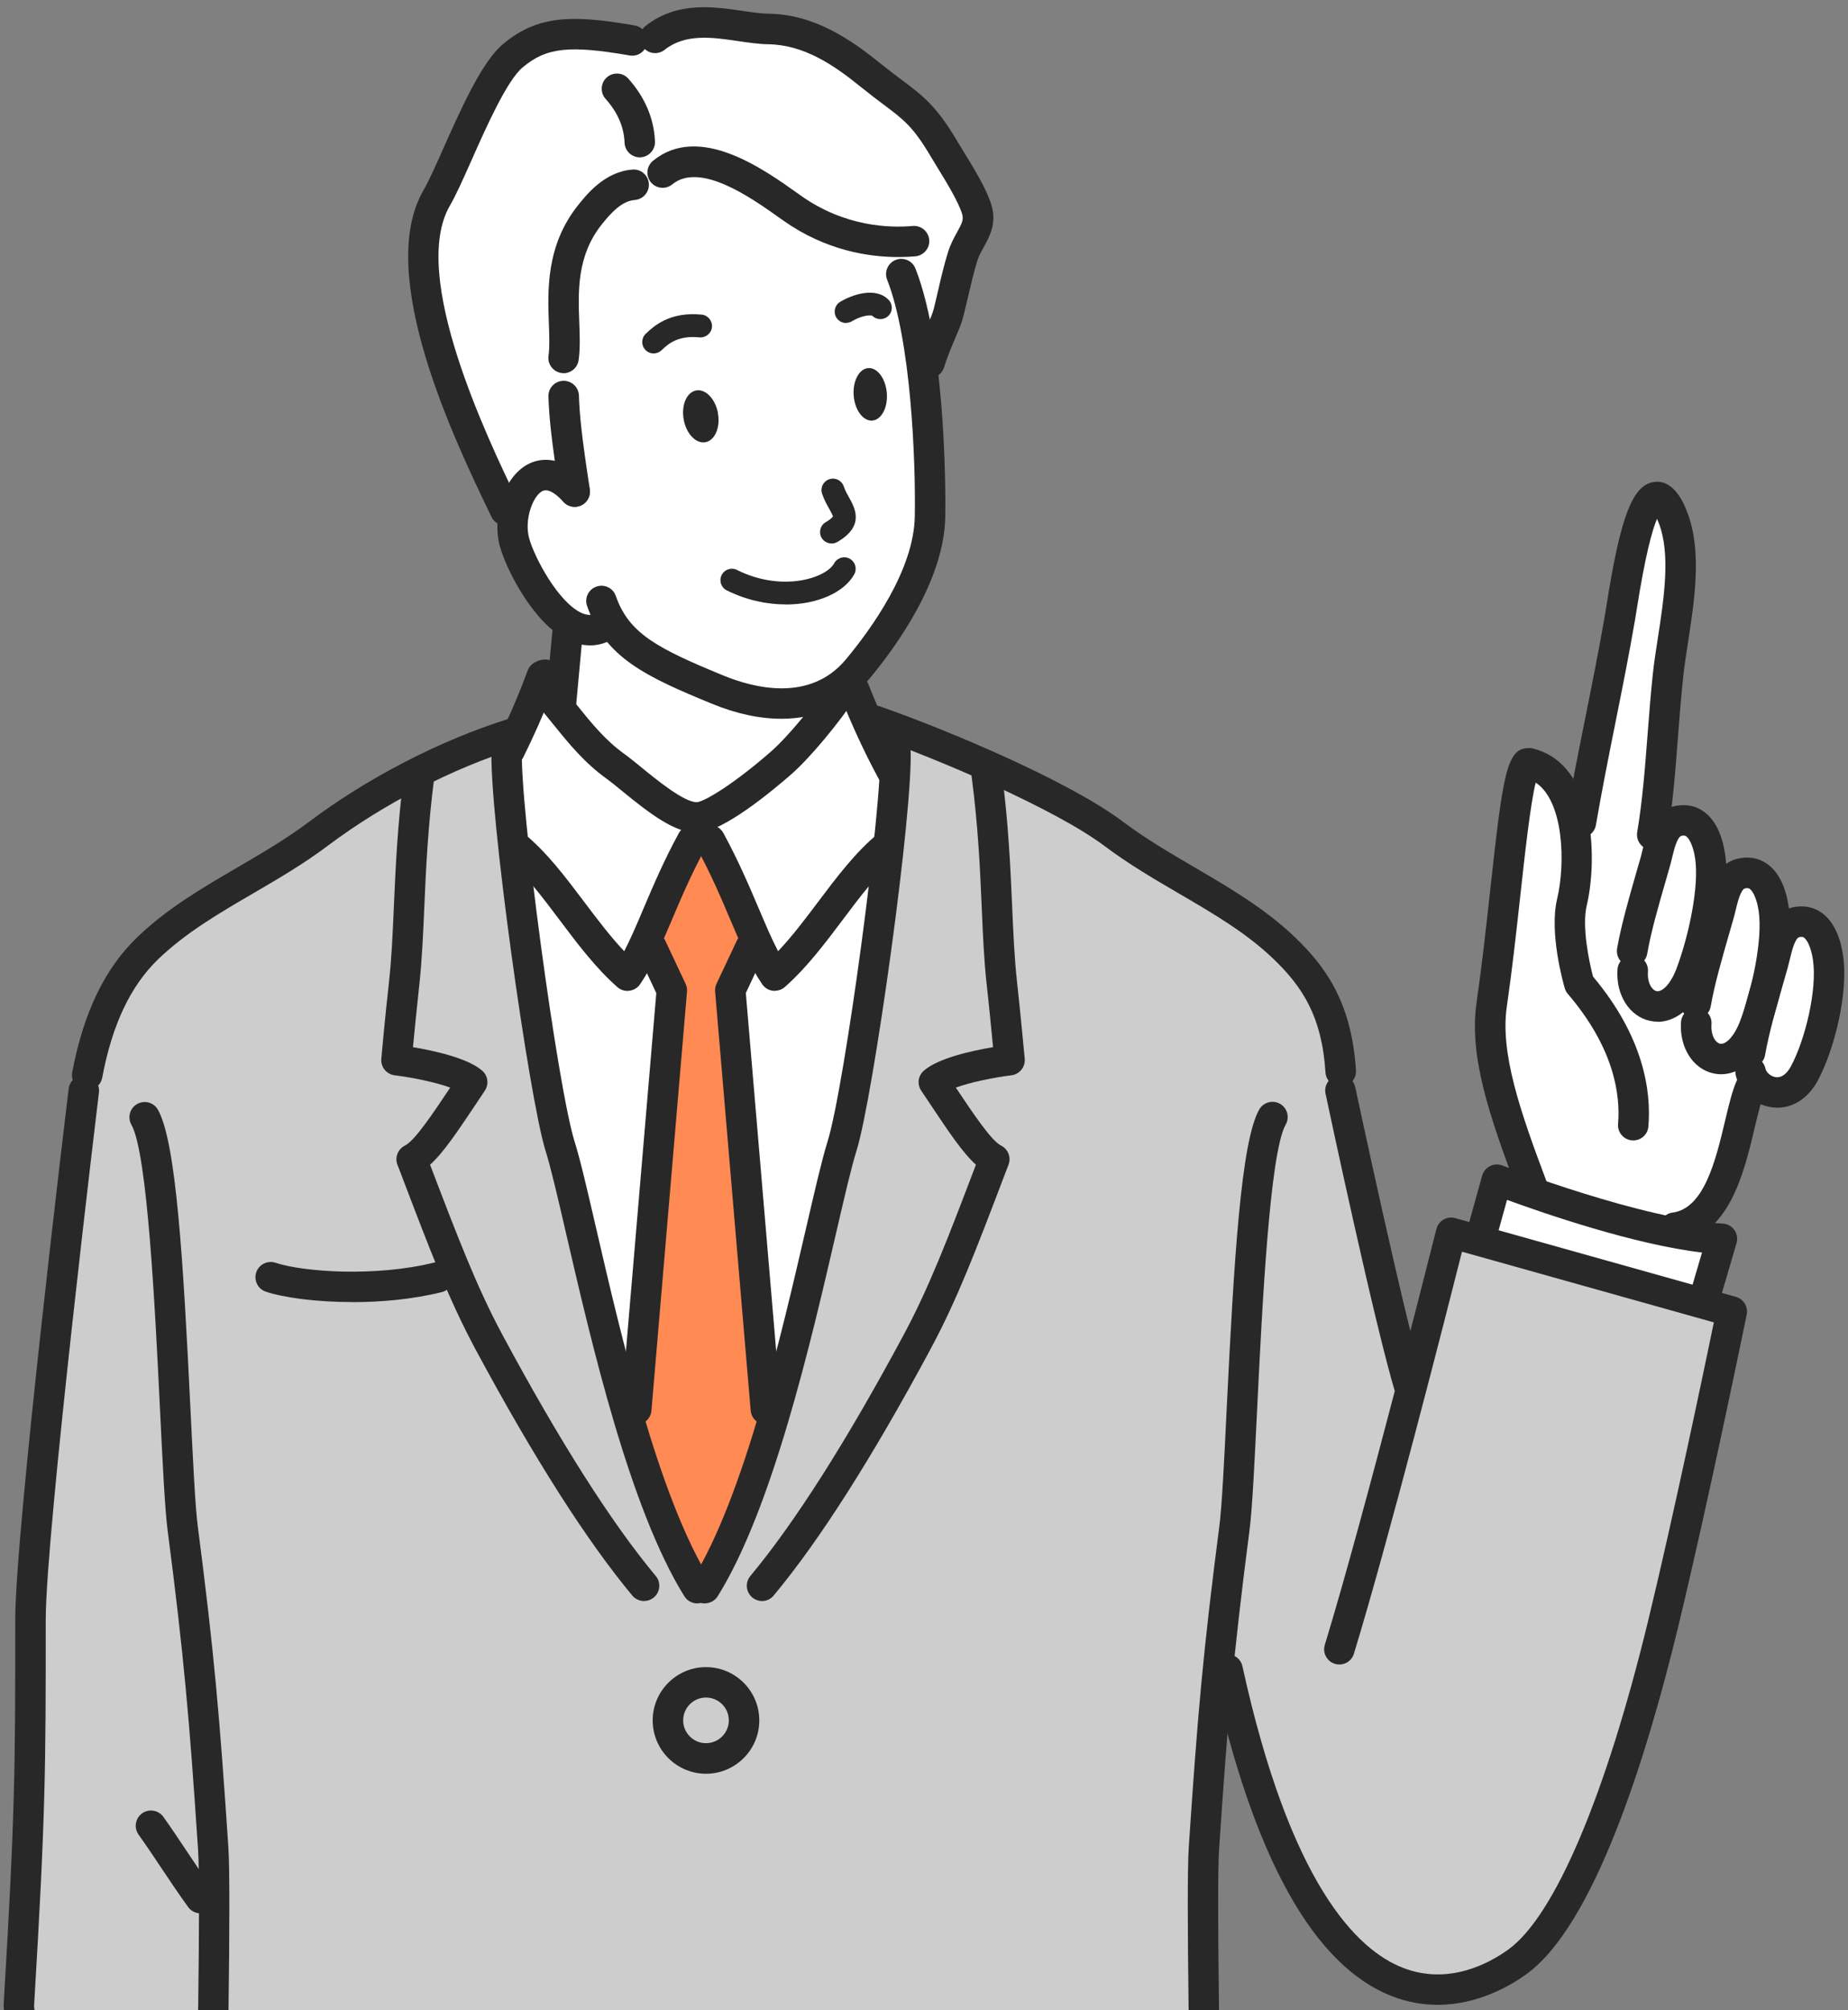
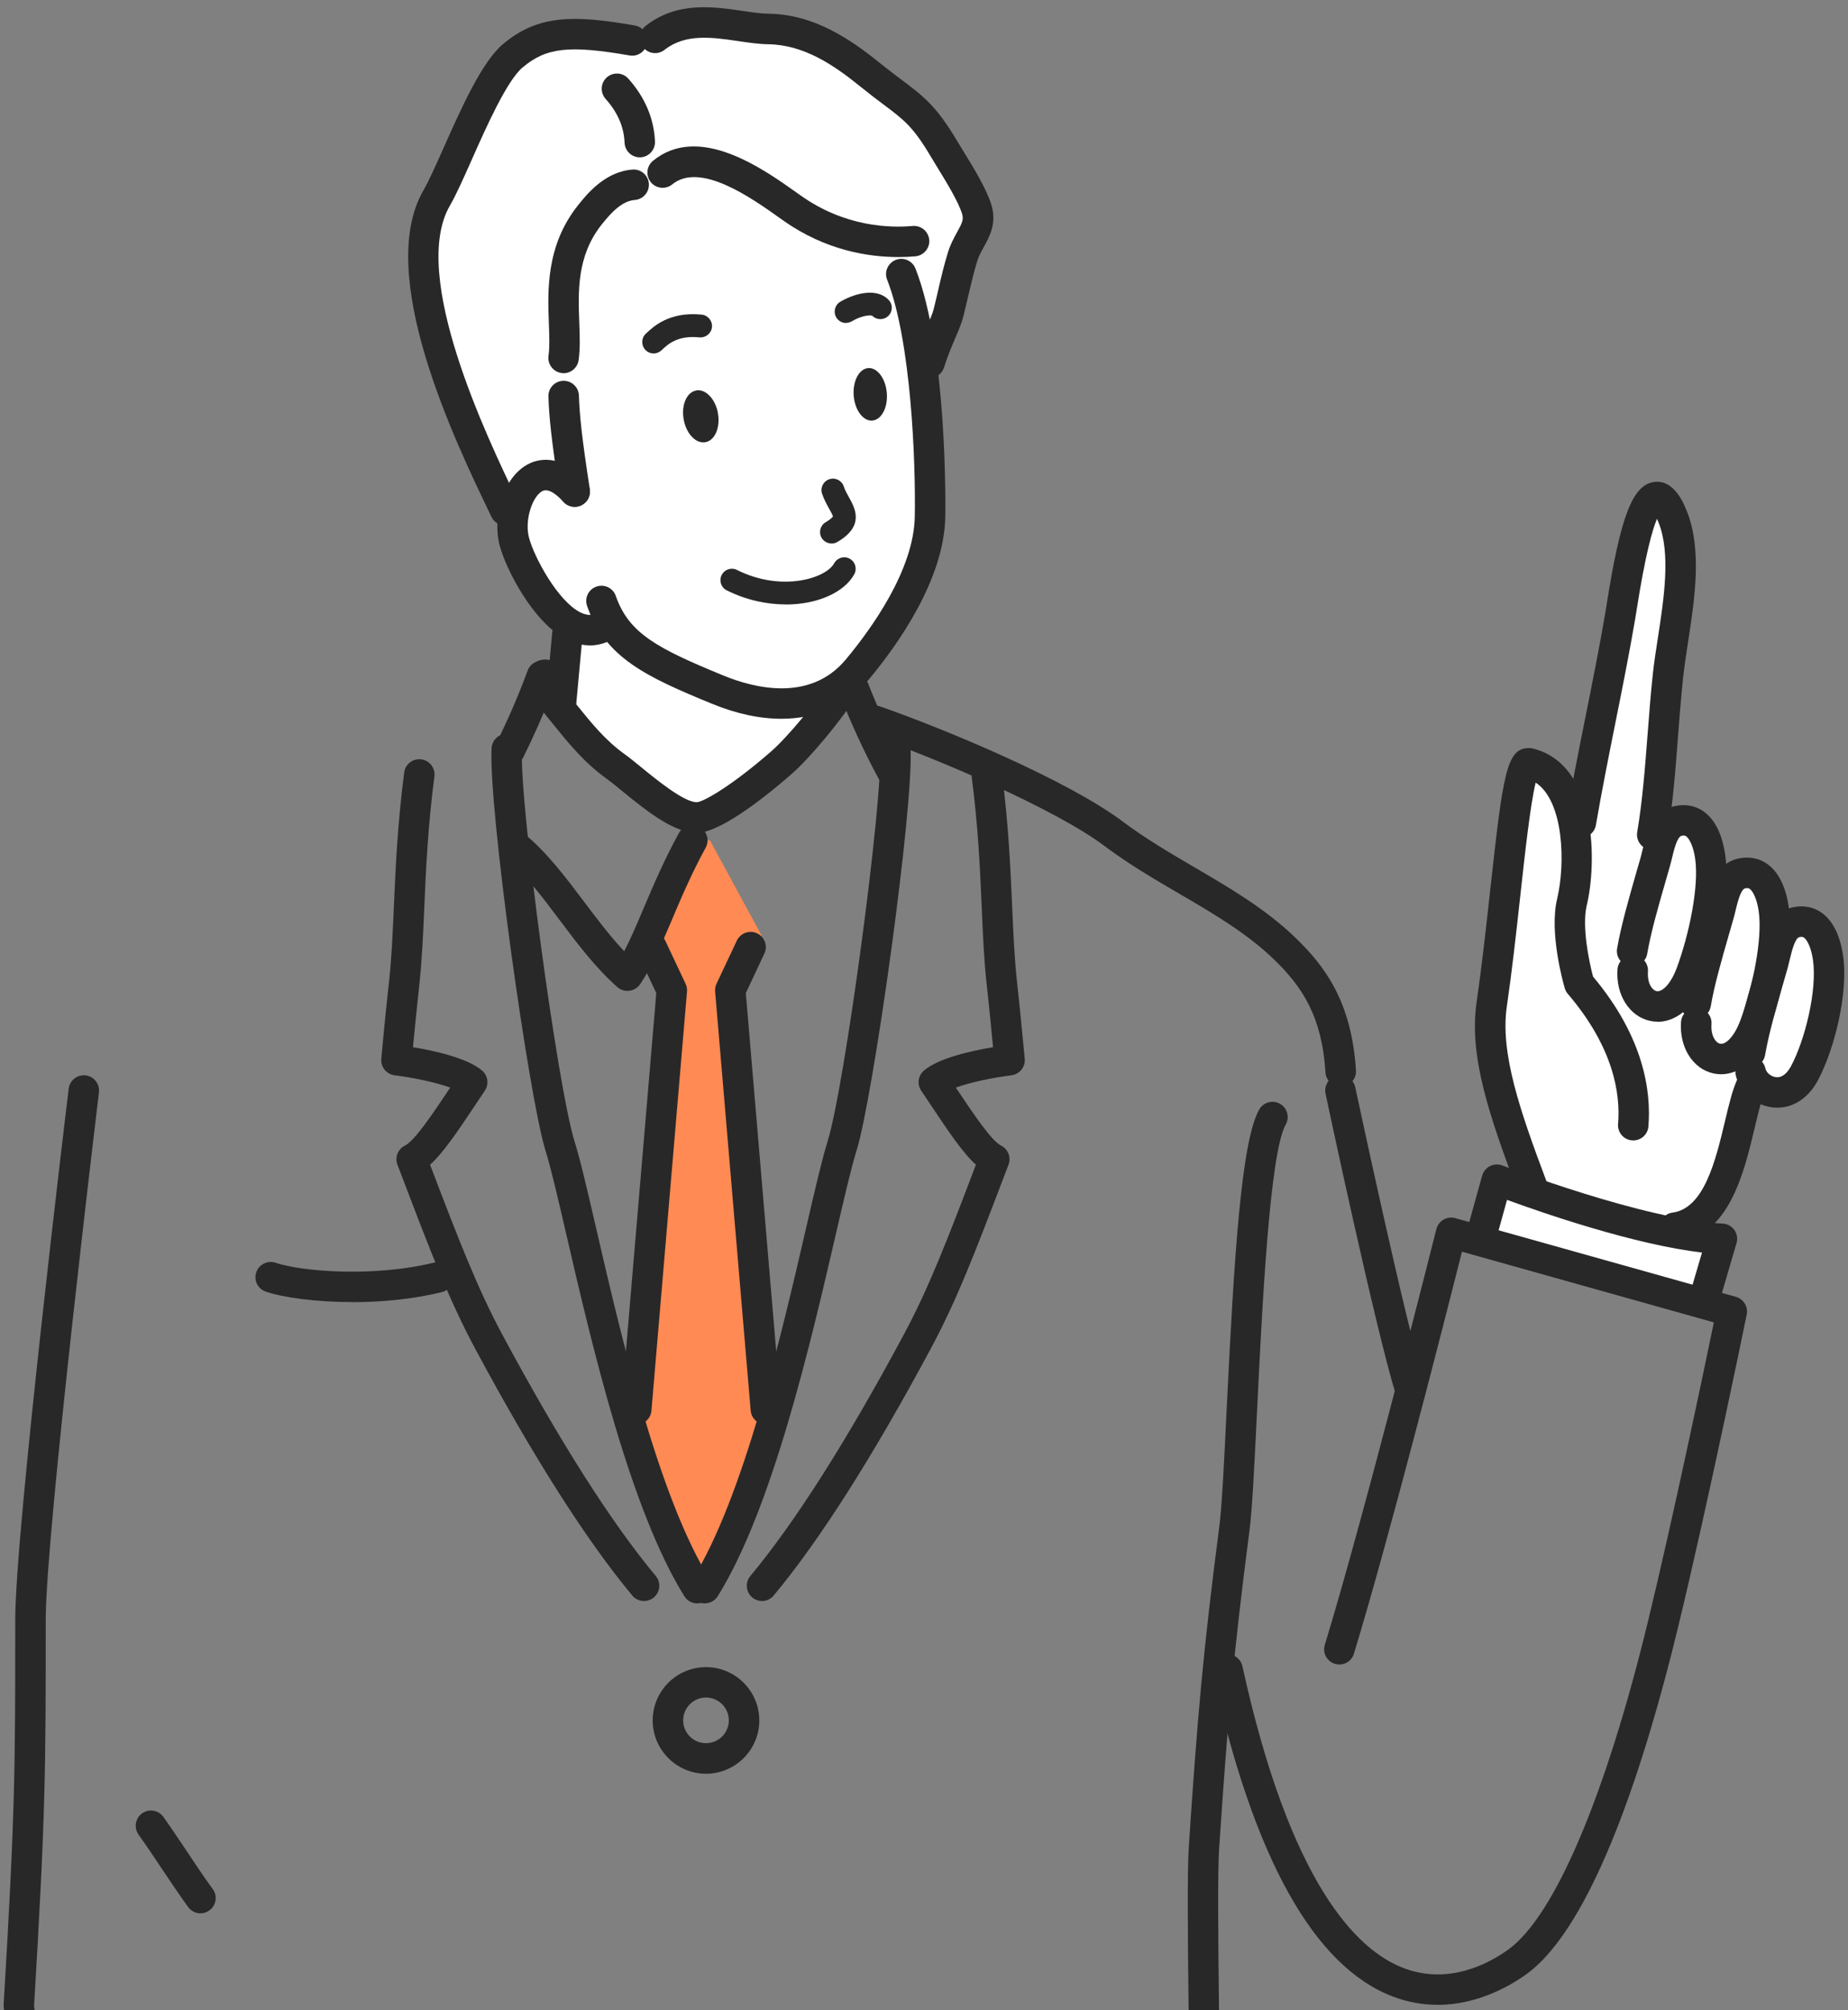
<svg xmlns="http://www.w3.org/2000/svg" id="_レイヤー_2" data-name="レイヤー 2" viewBox="0 0 251 273">
  <rect x="0" y="0" width="251" height="273" fill="#808080" stroke="none" />
  <defs>
    <style>
      .cls-1 {
        clip-path: url(#clippath);
      }

      .cls-2 {
        fill: none;
      }

      .cls-2, .cls-3, .cls-4, .cls-5, .cls-6 {
        stroke-width: 0px;
      }

      .cls-3 {
        fill: #282828;
      }

      .cls-4 {
        fill: #cdcdcd;
      }

      .cls-5 {
        fill: #ff8a54;
      }

      .cls-6 {
        fill: #fff;
      }
    </style>
    <clipPath id="clippath">
      <rect class="cls-2" x="0" y="0" width="251" height="273" transform="translate(251 273) rotate(-180)" />
    </clipPath>
  </defs>
  <g id="_イラスト" data-name="イラスト">
    <g class="cls-1">
      <g>
-         <path class="cls-4" d="m2.57,272.27c1.55-25.87,1.57-32.07,1.57-52.25,0-12.11,7.24-71.91,7.24-71.91l.12.47c.04-.3.06-.47.06-.47l.27-2.08c1.22-6.52,3.53-12.71,8.23-17.24,6.64-6.39,15.58-9.83,23.15-15.52,7.6-5.72,17.23-10.75,26.38-13.62l46.21-2.76c9.15,2.87,27.89,10.67,35.48,16.38,7.57,5.69,16.5,9.12,23.15,15.52,4.11,3.96,7.13,8.45,7.65,16.73l.52,2.59,8.96,40.7c2.76-2.07,5.52-21.38,5.52-21.38l38.11,10.69s-5.17,25.35-9.31,42.42c-3.32,13.68-10.54,39.22-19.8,45.9-4.46,3.22-26.59,17.56-40.38-41.76,0,0-4.15,39.55-1.9,66.74.63,33.45,1.73,75.01,1.73,75.01,0,0,2.46,2.68-9.03,5.69-8.18,2.14-17.17,2.84-26.1,2.87-10.49.04-31.6,1.26-33.67-15.29h-.99c-2.07,16.55-23.19,15.33-33.68,15.29-8.93-.04-17.92-.73-26.1-2.87-11.5-3.01-9.03-5.69-9.03-5.69l-.22-38.28c-8.97-11.04-24.39-51.71-24.14-55.87Z" />
        <path class="cls-6" d="m203.29,160.23l4.83.99c-3.97-10.52-6.5-18.17-5.52-24.83,2.07-14.14,3.11-32.77,5.09-32.72,4.22,1.04,5.93,5.68,6.34,10.39l.68-2.36c1.62-9.43,3.71-18.57,5.32-27.96.58-3.37,3.23-23.47,7.17-13.48,2.4,6.1.04,15.06-.66,21.42-.79,7.27-.95,14.55-2.15,21.68,0,0,1.29-1.42,3.59-1.89,2.96-.6,3.98,2.74,4.29,4.83.15,1.05.97,2.66,2.1,4.55.44-1.1,1.09-2.01,2.24-2.25,2.96-.6,3.98,2.74,4.29,4.83.3,2.09.64,4.76.67,4.67.56-1.98.12-2.4,2.43-2.87,2.96-.6,3.98,2.74,4.29,4.83.65,4.48-1.04,11.66-3.21,15.71-1.97,3.68-5.45,2.92-6.81.93l-3.94,14.16c-2.07,4.66-5.08,5.53-5.52,5.86,2.55.51,2.92,1.43,5.04,1.52l-2.28,7.79-30.52-7.76,2.24-8.06Z" />
-         <path class="cls-6" d="m69.1,102.87l4.91-9.08c3.26,3.64,5.54,7.4,9.66,10.35.47.34,10.21,6.98,10.21,6.98,3.62-1.03,10.75-6.23,12.2-7.5,2.06-1.8,5.03-5.31,7.15-8.23l1.12-3.15c.39-.21.09-.89.93-.44.45,1.24.97,2.52,1.51,3.81l4.5,3.35.31,2.76c.08,1.37-.05,7.33-.05,7.33l-.28-.02c-1.19,13.99-5.07,40.76-6.92,46.66-2.83,9.04-8.88,44.37-18.62,60.01l-.78.26c-10-15.9-16.05-51.23-18.88-60.27-2.08-6.63-6.73-39.68-7.22-51.24l.24-1.58Z" />
        <polygon class="cls-5" points="85.52 193.29 91.26 134.49 87.24 128.11 94.02 114.14 96.43 114.14 103.45 127.07 99.19 134.49 104.49 193.98 95.74 215.7 94.71 215.7 85.52 193.29" />
        <path class="cls-6" d="m78.06,66.76l-9.27-48.75,50.7,8.28,2.93,10.95c3.79,9.66,3.98,28.38,3.91,32.92-.12,7.22-5.2,15.18-9.87,20.77-1.29,1.54-2.75,2.64-4.31,3.38l-.41,3.12s-12.93,14.74-17.85,13.71c-4.91-1.03-18.37-13.97-18.37-13.97l1.37-12.77s-6.35-8.36-7.01-10.79c-1.33-4.89,2.58-13.09,8.18-6.84Z" />
        <path class="cls-6" d="m59.31,26.88c2.34-4.03,6.65-16.21,10.35-19.31,4.11-3.45,8.28-3.45,16.21-2.07l3.1-.34c4.83-3.79,11.01-1.26,15.39-1.21,5.34.07,9.75,2.92,13.8,6.21,5.1,4.13,6.63,4.31,10.01,10,1.3,2.2,3.73,5.83,4.48,8.28.78,2.54-1.15,3.93-1.91,6.39-.78,2.55-1.28,5.08-1.91,7.6-.43,1.72-1.52,3.44-2.62,6.87l-5.43-15.52-3.11-1.31c-3.09-.54-6.6-1.75-10.08-4.21-.02-.02-.05-.03-.07-.05-4.3-3.05-12.33-9.03-17.52-4.78l-3.93,1.66c-2.63.2-4.51,2.27-5.98,4.13-1.48,1.87-2.35,3.82-2.86,5.77l-.67,5.45c-.04,3.09-.3,7.74-.3,7.74l1.07,16.9s-4.14-2.07-6.21,0-2.5,4.22-2.5,4.22c-4.14-8.62-15.52-31.73-9.31-42.42Z" />
        <g>
          <path class="cls-3" d="m76.21,97.43c-.06,0-.13,0-.19,0-1.14-.11-1.97-1.11-1.87-2.25l.86-9.33c.11-1.14,1.11-1.98,2.25-1.87,1.14.11,1.97,1.11,1.87,2.25l-.86,9.33c-.1,1.07-1,1.88-2.06,1.88Z" />
          <path class="cls-3" d="m182.09,147.59c-1.08,0-1.99-.84-2.06-1.94-.48-7.61-3.15-11.64-7.02-15.37-3.7-3.56-8.16-6.17-12.87-8.92-3.36-1.96-6.84-4-10.08-6.43-6.75-5.08-22.7-11.87-31.87-15.07-1.08-.38-1.65-1.56-1.27-2.64.38-1.08,1.56-1.65,2.64-1.27,8.77,3.06,25.49,10.02,32.99,15.67,3.05,2.29,6.42,4.26,9.68,6.17,4.72,2.76,9.6,5.61,13.66,9.51,3.95,3.8,7.69,8.62,8.28,18.09.07,1.14-.8,2.12-1.94,2.19-.04,0-.09,0-.13,0Z" />
          <path class="cls-3" d="m121.99,34.91c-3.96,0-9.83-.87-15.6-4.96l-.5-.35c-3.77-2.68-10.78-7.67-14.58-4.56-.89.72-2.19.59-2.91-.29-.72-.88-.59-2.19.29-2.91,6.25-5.12,14.94,1.07,19.61,4.39l.49.35c5.97,4.23,12.07,4.39,15.17,4.11,1.14-.1,2.14.74,2.25,1.87s-.74,2.14-1.87,2.25c-.67.06-1.46.1-2.34.1Z" />
          <path class="cls-3" d="m76.56,50.68c-.1,0-.2,0-.3-.02-1.13-.16-1.92-1.21-1.76-2.34.17-1.18.11-2.72.05-4.35-.17-4.47-.4-10.59,3.92-16.04,1.19-1.5,3.66-4.62,7.44-4.9,1.14-.09,2.13.77,2.22,1.91.08,1.14-.77,2.13-1.91,2.22-1.73.13-3.19,1.69-4.51,3.35-3.37,4.25-3.19,9.07-3.03,13.31.07,1.82.13,3.54-.09,5.09-.15,1.03-1.03,1.78-2.05,1.78Z" />
          <path class="cls-3" d="m126.22,51.37c-.21,0-.42-.03-.63-.1-1.09-.35-1.69-1.51-1.34-2.6.61-1.9,1.21-3.31,1.7-4.44.4-.93.72-1.66.88-2.31.21-.83.4-1.65.59-2.48.39-1.7.8-3.46,1.35-5.22.33-1.06.8-1.91,1.21-2.66.71-1.28.93-1.76.69-2.52-.52-1.69-2.15-4.34-3.34-6.28-.35-.56-.67-1.09-.94-1.55-2.37-4-3.62-4.94-6.38-7.01-.9-.67-1.91-1.44-3.15-2.44-3.64-2.95-7.67-5.68-12.52-5.75-1.3-.02-2.65-.22-4.08-.43-3.52-.52-7.16-1.05-10,1.19-.9.71-2.2.55-2.91-.35-.71-.9-.55-2.2.35-2.91,4.25-3.34,9.19-2.61,13.16-2.03,1.29.19,2.51.37,3.53.38,6.13.08,11.06,3.42,15.08,6.67,1.18.95,2.16,1.69,3.03,2.34,2.91,2.19,4.67,3.51,7.46,8.21.26.44.57.95.91,1.49,1.38,2.25,3.1,5.04,3.78,7.24.76,2.5-.23,4.29-1.03,5.74-.35.63-.68,1.22-.88,1.87-.5,1.63-.89,3.31-1.27,4.94-.2.85-.4,1.71-.61,2.56-.25.98-.64,1.89-1.09,2.94-.47,1.1-1.01,2.35-1.56,4.06-.28.88-1.09,1.44-1.97,1.44Z" />
          <path class="cls-3" d="m94.63,113.1c-2.98,0-6.36-2.58-10.16-5.69-.8-.66-1.49-1.22-2-1.59-3.11-2.22-5.24-4.87-7.31-7.43-.86-1.06-1.74-2.16-2.69-3.22-.76-.85-.69-2.16.16-2.92.85-.76,2.16-.69,2.92.16,1.02,1.14,1.94,2.28,2.83,3.38,1.98,2.45,3.85,4.77,6.49,6.66.62.44,1.36,1.05,2.22,1.75,2.03,1.66,5.8,4.75,7.53,4.75.01,0,.02,0,.04,0,.96-.07,4.83-2.31,10.07-6.89,2.35-2.06,5.99-6.53,7.92-9.42.63-.95,1.92-1.21,2.87-.57.95.63,1.21,1.92.57,2.87-2.06,3.1-5.95,7.89-8.64,10.24-2.69,2.35-9.31,7.83-12.69,7.92-.04,0-.08,0-.13,0Z" />
          <path class="cls-3" d="m69.23,103.98c-.31,0-.62-.07-.92-.22-1.02-.51-1.44-1.75-.93-2.77,1.61-3.23,3.09-6.65,4.28-9.9.17-.47.51-.87.95-1.11.29-.16,1.19-.65,2.22-.26.57.21,1,.61,1.28,1.19.54.64.66,1.56.23,2.34-.32.57-.87.94-1.47,1.04-1.11,2.85-2.41,5.77-3.79,8.55-.36.73-1.09,1.15-1.85,1.15Z" />
          <path class="cls-3" d="m121.12,106.78c-.74,0-1.45-.39-1.82-1.09-1.91-3.53-3.71-7.44-5.22-11.3-.42-1.06.11-2.26,1.17-2.68,1.06-.42,2.26.11,2.68,1.17,1.45,3.7,3.18,7.45,5.01,10.84.54,1.01.17,2.26-.84,2.8-.31.17-.65.25-.98.25Z" />
          <path class="cls-3" d="m94.71,217.77c-.69,0-1.37-.35-1.76-.98-7.41-11.89-12.6-34.32-16.04-49.17-1.17-5.06-2.1-9.06-2.81-11.32-2.25-7.18-7.78-46.61-7.33-54.69.06-1.14,1.05-2.02,2.18-1.95,1.14.06,2.01,1.04,1.95,2.18-.39,7,4.82,45.8,7.15,53.23.76,2.41,1.7,6.48,2.89,11.62,3.37,14.58,8.47,36.6,15.52,47.91.6.97.31,2.25-.66,2.85-.34.21-.72.31-1.09.31Z" />
          <path class="cls-3" d="m85.22,134.58c-.5,0-.99-.18-1.37-.52-2.96-2.61-5.43-5.9-7.83-9.09-2.46-3.28-4.79-6.38-7.45-8.53-.89-.72-1.02-2.02-.3-2.91.72-.89,2.02-1.02,2.91-.31,3.06,2.48,5.65,5.93,8.16,9.26,1.74,2.31,3.52,4.68,5.44,6.71.87-1.66,1.7-3.62,2.62-5.79,1.3-3.06,2.77-6.53,4.81-10.26.55-1,1.81-1.37,2.81-.83,1,.55,1.37,1.8.83,2.81-1.94,3.55-3.37,6.92-4.63,9.9-1.44,3.38-2.68,6.31-4.28,8.65-.33.49-.86.81-1.45.89-.09.01-.17.02-.26.02Z" />
          <path class="cls-3" d="m86.43,193.47c-.06,0-.12,0-.18,0-1.14-.1-1.98-1.1-1.89-2.24l4.78-56.35-2.52-5.36c-.49-1.03-.04-2.27.99-2.75,1.03-.49,2.27-.04,2.75.99l2.76,5.86c.16.33.22.69.19,1.06l-4.83,56.91c-.09,1.08-1,1.89-2.06,1.89Z" />
          <path class="cls-3" d="m95.74,217.77c-.37,0-.75-.1-1.09-.31-.97-.6-1.27-1.88-.66-2.85,7.05-11.31,12.15-33.35,15.52-47.93,1.19-5.14,2.13-9.2,2.88-11.61,2.33-7.42,7.54-46.22,7.15-53.23-.06-1.14.81-2.12,1.95-2.18,1.13-.06,2.12.81,2.18,1.95.45,8.09-5.08,47.51-7.34,54.69-.71,2.26-1.63,6.25-2.8,11.3-3.44,14.85-8.63,37.28-16.04,49.18-.39.63-1.07.98-1.76.98Z" />
-           <path class="cls-3" d="m105.23,134.58c-.08,0-.17,0-.26-.02-.59-.07-1.12-.4-1.45-.89-1.6-2.34-2.84-5.26-4.28-8.65-1.26-2.97-2.69-6.35-4.63-9.9-.55-1-.18-2.26.83-2.81,1-.55,2.26-.18,2.81.83,2.03,3.73,3.51,7.2,4.81,10.26.92,2.16,1.75,4.12,2.62,5.79,1.92-2.03,3.71-4.4,5.45-6.72,2.51-3.33,5.1-6.78,8.15-9.26.89-.72,2.19-.58,2.91.3.72.89.58,2.19-.3,2.91-2.66,2.15-4.99,5.25-7.45,8.53-2.4,3.19-4.87,6.48-7.83,9.09-.38.34-.87.52-1.37.52Z" />
          <path class="cls-3" d="m104.02,193.47c-1.06,0-1.97-.82-2.06-1.89l-4.83-56.91c-.03-.36.03-.73.19-1.06l2.76-5.86c.49-1.03,1.72-1.48,2.75-.99,1.03.49,1.48,1.72.99,2.75l-2.52,5.36,4.78,56.35c.1,1.14-.75,2.14-1.89,2.24-.06,0-.12,0-.18,0Z" />
          <path class="cls-3" d="m47.86,176.84c-4.95,0-9.34-.61-11.75-1.41-1.08-.36-1.67-1.53-1.31-2.62.36-1.08,1.54-1.67,2.62-1.31,3.75,1.25,13.61,1.96,21.61-.04,1.11-.28,2.23.4,2.51,1.51.28,1.11-.4,2.23-1.51,2.51-3.93.98-8.22,1.37-12.17,1.37Z" />
-           <path class="cls-3" d="m11.84,148.1c-.13,0-.26-.01-.38-.04-1.12-.21-1.86-1.29-1.65-2.42,1.52-8.09,4.41-14.09,8.83-18.35,4.06-3.91,8.94-6.76,13.66-9.51,3.26-1.9,6.63-3.87,9.68-6.17,7.93-5.96,17.77-11.05,27.01-13.95,1.09-.34,2.25.26,2.59,1.35.34,1.09-.26,2.25-1.35,2.59-8.8,2.76-18.19,7.61-25.76,13.3-3.24,2.44-6.72,4.47-10.08,6.43-4.72,2.75-9.17,5.36-12.88,8.92-3.78,3.64-6.28,8.91-7.63,16.13-.19.99-1.06,1.69-2.03,1.69Z" />
          <path class="cls-3" d="m87.47,217.44c-.59,0-1.18-.25-1.59-.74-6.21-7.46-13.38-18.71-21.3-33.45-3.62-6.75-6.17-13.44-10.02-23.56l-.58-1.51c-.38-.99.06-2.11,1.01-2.59,1.33-.66,3.67-4.15,6.16-7.88-1.92-.7-4.99-1.35-7.55-1.67-1.11-.14-1.91-1.13-1.81-2.24,0-.06.52-5.76,1.04-10.39.36-3.24.51-6.7.67-10.36.23-5.22.49-11.13,1.4-18.14.15-1.13,1.19-1.93,2.32-1.78,1.13.15,1.93,1.19,1.78,2.32-.89,6.83-1.15,12.65-1.37,17.78-.16,3.73-.32,7.25-.69,10.63-.32,2.92-.65,6.29-.85,8.36,2.79.47,7.44,1.47,9.41,3.2.78.69.93,1.84.35,2.71l-1.18,1.77c-2.56,3.83-4.45,6.66-6.25,8.28v.03c3.81,9.97,6.32,16.56,9.82,23.08,7.79,14.5,14.8,25.52,20.83,32.76.73.88.61,2.18-.27,2.91-.39.32-.86.48-1.32.48Z" />
          <path class="cls-3" d="m125.54,377.1c-11.42,0-28.87-1.17-30.86-17.14-.14-1.13.66-2.17,1.8-2.31,1.13-.14,2.17.66,2.31,1.8,1.59,12.71,16.14,13.63,29.69,13.49.67,0,1.32-.01,1.93-.02,10.16-.04,18.52-.96,25.58-2.81,5.41-1.42,7.09-2.61,7.58-3.09-.05-.18-.08-.36-.09-.55-.11-4.25-2.77-104.21-2.02-115.56,1.18-17.77,1.94-26.56,4.15-43.59.36-2.76.66-8.88,1-15.96,1-20.38,1.95-36.32,4.42-40.67.56-.99,1.83-1.34,2.82-.78.99.56,1.34,1.83.78,2.82-2.18,3.83-3.21,24.89-3.89,38.82-.35,7.17-.65,13.37-1.03,16.29-2.19,16.91-2.95,25.65-4.13,43.33-.71,10.76,1.81,106.85,2.01,114.67.24.59.34,1.34.1,2.17-.72,2.46-4.01,4.34-10.66,6.08-7.4,1.94-16.1,2.9-26.61,2.94-.6,0-1.24,0-1.9.02-.93,0-1.93.02-2.97.02Zm38.47-9.27h0s0,0,0,0Z" />
-           <path class="cls-3" d="m66.93,377.1c-1.05,0-2.04,0-2.97-.02-.66,0-1.3-.01-1.9-.02-10.51-.04-19.21-1-26.61-2.94-6.65-1.74-9.94-3.62-10.66-6.08-.24-.83-.15-1.58.1-2.17.21-7.83,2.73-103.92,2.01-114.67-1.17-17.67-1.93-26.41-4.13-43.33-.38-2.92-.68-9.12-1.03-16.29-.68-13.93-1.71-34.99-3.89-38.82-.56-.99-.22-2.26.78-2.82,1-.56,2.26-.22,2.82.78,2.47,4.35,3.43,20.28,4.42,40.67.35,7.08.64,13.2,1,15.96,2.21,17.02,2.97,25.81,4.15,43.59.75,11.35-1.9,111.31-2.02,115.56,0,.19-.04.37-.09.55.49.48,2.17,1.67,7.58,3.09,7.06,1.85,15.43,2.77,25.58,2.81.61,0,1.25,0,1.93.02,13.54.13,28.1-.79,29.69-13.49.14-1.13,1.17-1.94,2.31-1.8,1.13.14,1.94,1.18,1.8,2.31-2,15.97-19.44,17.14-30.86,17.14Zm-38.47-9.27h0s0,0,0,0Zm-1.53-1.4h.01-.01Z" />
          <path class="cls-3" d="m103.5,217.44c-.47,0-.94-.16-1.32-.48-.88-.73-1-2.04-.27-2.91,6.04-7.25,13.05-18.27,20.83-32.76,3.49-6.51,6-13.09,9.79-23.05l.02-.06c-1.8-1.62-3.69-4.45-6.25-8.29l-1.18-1.76c-.58-.86-.43-2.02.35-2.71,1.97-1.73,6.61-2.73,9.41-3.2-.2-2.07-.52-5.43-.85-8.36-.38-3.38-.53-6.9-.69-10.63-.22-5.13-.48-10.95-1.37-17.78-.15-1.13.65-2.17,1.78-2.32,1.14-.15,2.17.65,2.32,1.78.91,7.01,1.17,12.92,1.4,18.14.16,3.66.31,7.12.67,10.36.51,4.62,1.03,10.33,1.04,10.39.1,1.11-.7,2.1-1.81,2.24-2.57.32-5.63.97-7.55,1.67,2.49,3.72,4.83,7.21,6.15,7.88.95.48,1.39,1.59,1.01,2.59l-.59,1.54c-3.85,10.11-6.39,16.8-10.02,23.54-7.92,14.74-15.08,25.99-21.3,33.45-.41.49-1,.74-1.59.74Z" />
          <path class="cls-3" d="m95.89,240.9c-3.99,0-7.24-3.25-7.24-7.24s3.25-7.24,7.24-7.24,7.24,3.25,7.24,7.24-3.25,7.24-7.24,7.24Zm0-10.35c-1.71,0-3.1,1.39-3.1,3.1s1.39,3.1,3.1,3.1,3.1-1.39,3.1-3.1-1.39-3.1-3.1-3.1Z" />
          <path class="cls-3" d="m106.14,97.62c-2.93,0-6.11-.67-9.44-2.04-8.92-3.66-14.52-6.26-16.96-13.28-.38-1.08.19-2.26,1.27-2.63,1.08-.38,2.26.19,2.63,1.27,1.78,5.1,5.62,7.11,14.62,10.81,4.11,1.69,11.74,3.66,16.6-2.16,3.46-4.14,9.28-12.18,9.39-19.48.13-7.48-.5-23.81-3.76-32.13-.42-1.06.11-2.26,1.17-2.68,1.06-.42,2.26.11,2.68,1.17,4.38,11.15,4.07,32.79,4.05,33.71-.14,8.57-6.55,17.5-10.35,22.06-2.97,3.56-7.1,5.38-11.91,5.38Z" />
          <path class="cls-3" d="m112.93,73.81c-.53,0-1.05-.28-1.34-.77-.43-.74-.18-1.69.56-2.12.85-.5.97-.77.98-.77,0-.15-.32-.7-.52-1.07-.3-.54-.68-1.22-.95-2.02-.28-.81.15-1.69.97-1.97.81-.28,1.69.15,1.97.97.18.54.46,1.04.73,1.52.8,1.44,2.14,3.85-1.6,6.03-.25.14-.51.21-.78.21Z" />
          <path class="cls-3" d="m97.51,56.13c.35,1.94-.42,3.7-1.7,3.93-1.29.23-2.61-1.16-2.95-3.1-.35-1.94.41-3.7,1.7-3.93,1.29-.23,2.61,1.16,2.96,3.1Z" />
          <path class="cls-3" d="m120.45,53.38c.16,1.97-.73,3.64-1.97,3.74-1.24.1-2.38-1.42-2.53-3.39-.15-1.96.73-3.64,1.97-3.74,1.24-.09,2.37,1.42,2.53,3.39Z" />
          <path class="cls-3" d="m80.12,87.65c-1.03,0-2.08-.26-3.11-.77-4.58-2.28-8.27-9.54-9.13-12.74-1.01-3.71.3-9.18,3.79-11.07,1.18-.64,4.33-1.71,7.92,2.32.76.85.69,2.16-.16,2.92-.85.76-2.16.69-2.92-.16-.67-.75-1.94-1.94-2.87-1.44-1.33.72-2.43,3.94-1.78,6.35.73,2.71,3.94,8.61,6.98,10.12.99.49,1.63.34,2.02.19,1.06-.43,2.27.09,2.69,1.15.43,1.06-.09,2.27-1.15,2.69-.74.3-1.51.45-2.3.45Z" />
          <path class="cls-3" d="m88.78,48c-.41,0-.83-.16-1.13-.49-.59-.63-.55-1.61.07-2.19l.1-.09c.93-.88,3.12-2.94,7.49-2.5.85.09,1.47.85,1.39,1.7s-.86,1.47-1.7,1.39c-2.96-.3-4.27.93-5.05,1.66l-.11.1c-.3.28-.68.42-1.06.42Z" />
          <path class="cls-3" d="m78.06,68.83c-1,0-1.88-.73-2.04-1.75-1.16-7.54-1.44-10.46-1.53-13.22-.04-1.14.85-2.1,2-2.14,1.13-.04,2.1.85,2.14,2,.09,2.6.35,5.4,1.48,12.73.17,1.13-.6,2.19-1.73,2.36-.11.02-.21.02-.32.02Z" />
          <path class="cls-3" d="m106.72,82.09c-2.56,0-5.35-.58-8.01-1.91-.77-.38-1.08-1.32-.69-2.08.38-.77,1.32-1.08,2.08-.69,6.1,3.05,12.1,1.12,13.2-.91.41-.75,1.35-1.03,2.11-.62.75.41,1.03,1.35.62,2.11-1.35,2.47-5.01,4.11-9.31,4.11Z" />
          <path class="cls-3" d="m68.62,71.37c-.77,0-1.51-.43-1.87-1.17l-.3-.63c-4.65-9.68-15.55-32.34-8.93-43.73.71-1.22,1.69-3.42,2.73-5.76,2.45-5.49,5.22-11.71,8.08-14.1,4.73-3.97,9.54-3.98,17.89-2.52,1.13.2,1.88,1.27,1.68,2.39-.2,1.13-1.26,1.88-2.39,1.68-8.19-1.42-11.31-1.08-14.52,1.62-2.13,1.78-4.92,8.04-6.95,12.62-1.13,2.54-2.11,4.74-2.93,6.15-5.51,9.49,5.09,31.55,9.08,39.86l.3.63c.49,1.03.06,2.27-.97,2.76-.29.14-.59.2-.89.2Z" />
          <path class="cls-3" d="m114.92,43.87c-.53,0-1.04-.27-1.33-.75-.44-.73-.21-1.69.53-2.13,1.59-.95,4.75-2.09,6.55-.29.61.61.61,1.59,0,2.19-.6.6-1.58.61-2.19,0-.27-.16-1.54,0-2.77.74-.25.15-.53.22-.8.22Z" />
          <path class="cls-3" d="m86.9,21.37c-1.11,0-2.02-.87-2.07-1.99-.08-2.14-.95-4.14-2.57-5.94-.76-.85-.7-2.16.15-2.92.85-.76,2.16-.7,2.92.15,2.26,2.51,3.51,5.46,3.63,8.55.04,1.14-.84,2.1-1.99,2.15-.03,0-.06,0-.08,0Z" />
          <path class="cls-3" d="m26.71,330.21c-.6,0-1.2-.26-1.61-.76-9.11-11.21-24.91-52.2-24.6-57.3,1.57-26.18,1.57-32.19,1.57-52.13,0-12.1,6.96-69.71,7.26-72.16.14-1.13,1.16-1.94,2.3-1.81,1.13.14,1.94,1.17,1.81,2.3-.07.6-7.23,59.81-7.23,71.66,0,20.03,0,26.08-1.58,52.37-.03,3.92,14.96,43.7,23.68,54.44.72.89.59,2.19-.3,2.91-.38.31-.85.46-1.3.46Z" />
          <path class="cls-3" d="m27.23,259.86c-.64,0-1.27-.3-1.67-.85-1.25-1.72-2.45-3.52-3.62-5.27-1.01-1.52-2.06-3.08-3.12-4.57-.66-.93-.45-2.22.48-2.89.93-.66,2.22-.45,2.89.48,1.1,1.54,2.16,3.14,3.19,4.68,1.14,1.71,2.32,3.49,3.52,5.13.67.92.47,2.22-.46,2.89-.37.27-.79.4-1.22.4Z" />
          <path class="cls-3" d="m191.57,190.88c-.88,0-1.7-.57-1.98-1.46-2.76-8.95-9.28-39.58-9.55-40.88-.24-1.12.48-2.22,1.59-2.45,1.12-.24,2.22.48,2.45,1.59.07.32,6.76,31.74,9.46,40.52.34,1.09-.28,2.25-1.37,2.59-.2.06-.41.09-.61.09Z" />
          <path class="cls-3" d="m195.23,272.28c-1.92,0-3.96-.32-6.07-1.13-10.72-4.09-18.94-18.88-24.45-43.96-.25-1.12.46-2.22,1.58-2.46,1.12-.25,2.22.46,2.46,1.58,6.46,29.43,15.46,38.53,21.88,40.98,6.11,2.33,11.55-.58,14.24-2.52,6.28-4.54,13.21-20.83,19-44.71,3.43-14.16,7.63-34.27,8.91-40.46l-34.21-9.6c-2.08,8.25-9.94,39.11-14.68,54.6-.33,1.09-1.49,1.71-2.58,1.37-1.09-.33-1.71-1.49-1.37-2.58,5.44-17.79,15.05-56.07,15.15-56.46.14-.54.49-1.01.97-1.29.48-.28,1.06-.35,1.6-.2l38.11,10.69c1.04.29,1.69,1.34,1.47,2.41-.05.25-5.23,25.58-9.33,42.5-4.32,17.82-11.4,40.45-20.6,47.09-2.02,1.46-6.51,4.16-12.07,4.16Z" />
          <path class="cls-3" d="m231.58,178.12c-.19,0-.39-.03-.58-.08-1.1-.32-1.73-1.47-1.4-2.57l1.57-5.36c-9.14-1.06-21.54-5.34-26.48-7.15l-1.63,5.88c-.31,1.1-1.45,1.75-2.55,1.44-1.1-.31-1.75-1.45-1.44-2.55l2.24-8.06c.16-.56.54-1.03,1.07-1.3.52-.26,1.13-.29,1.68-.08.19.07,19.3,7.43,29.91,7.89.64.03,1.22.35,1.59.86.37.52.48,1.18.3,1.79l-2.28,7.79c-.26.9-1.09,1.49-1.98,1.49Z" />
          <path class="cls-3" d="m224.41,115.43c-.11,0-.23,0-.34-.03-1.13-.19-1.89-1.26-1.7-2.38.73-4.35,1.07-8.89,1.41-13.28.21-2.71.42-5.5.72-8.28.16-1.49.41-3.09.67-4.78.83-5.38,1.77-11.47.12-15.66-.08-.21-.16-.39-.23-.56-.65,1.53-1.6,4.93-2.77,12.4-.08.51-.15.93-.2,1.23-.81,4.72-1.75,9.44-2.67,14.01-.91,4.55-1.85,9.26-2.66,13.95-.19,1.13-1.27,1.88-2.39,1.69-1.13-.19-1.88-1.26-1.69-2.39.81-4.74,1.76-9.48,2.68-14.06.91-4.54,1.85-9.24,2.65-13.9.05-.28.11-.68.19-1.17,1.92-12.21,3.57-16.44,6.54-16.77,2.68-.3,3.98,2.98,4.4,4.05,2.06,5.23,1.03,11.92.12,17.81-.25,1.64-.49,3.19-.64,4.59-.29,2.71-.51,5.47-.71,8.14-.34,4.48-.69,9.12-1.45,13.65-.17,1.01-1.05,1.73-2.04,1.73Z" />
          <path class="cls-3" d="m225.13,138.76c-.35,0-.69-.04-1.02-.11-2.8-.6-4.66-3.54-4.42-6.99.03-.43.19-.82.43-1.13-.4-.45-.59-1.07-.48-1.71.54-3.12,1.59-6.77,2.6-10.3l.57-1.97c.09-.31.17-.64.25-.99.52-2.17,1.3-5.45,4.51-6.1,1.4-.28,2.72-.03,3.81.74,1.92,1.35,2.65,3.91,2.93,5.82.78,5.38-1.32,13.11-2.69,16.83-1.62,4.39-4.26,5.93-6.5,5.93Zm-1.81-8.32c.35.4.55.94.51,1.51-.12,1.64.61,2.54,1.16,2.66.73.16,1.92-.89,2.77-3.2,1.65-4.48,3.03-11,2.48-14.8-.24-1.67-.79-2.72-1.22-3.03-.08-.05-.22-.15-.61-.07-.62.13-1.05,1.93-1.31,3.01-.1.41-.19.8-.3,1.16l-.57,1.99c-.99,3.42-2.01,6.97-2.5,9.86-.06.35-.2.66-.41.92Z" />
          <path class="cls-3" d="m233.76,145.9c-.35,0-.69-.04-1.02-.11-2.8-.6-4.66-3.54-4.42-6.99.03-.43.19-.82.43-1.13-.4-.45-.59-1.07-.48-1.71.53-3.11,1.58-6.75,2.59-10.27l.58-2.01c.09-.31.17-.64.25-1,.52-2.17,1.3-5.45,4.51-6.1,1.4-.28,2.72-.03,3.81.74,1.92,1.35,2.66,3.91,2.93,5.82.78,5.38-1.32,13.11-2.69,16.83-1.62,4.39-4.26,5.93-6.5,5.93Zm-1.81-8.32c.35.4.55.94.51,1.51-.12,1.64.61,2.54,1.16,2.66.73.16,1.92-.89,2.77-3.2,1.65-4.48,3.03-11.01,2.48-14.8-.24-1.67-.79-2.73-1.22-3.03-.08-.05-.22-.15-.61-.07-.62.13-1.05,1.93-1.31,3.01-.1.41-.19.81-.3,1.16l-.58,2.02c-.98,3.41-2,6.94-2.49,9.82-.06.35-.2.66-.41.92Z" />
          <path class="cls-3" d="m241.4,150.44c-.27,0-.53-.02-.8-.06-2.37-.34-4.37-2.14-4.85-4.38-.13-.62.03-1.24.39-1.71-.4-.45-.59-1.07-.48-1.71.54-3.12,1.59-6.77,2.6-10.3l.57-1.98c.09-.3.17-.64.25-.99.52-2.17,1.3-5.45,4.51-6.1,1.4-.28,2.72-.03,3.81.74,1.92,1.35,2.65,3.91,2.93,5.82.75,5.14-1.2,12.82-3.43,16.98-1.26,2.35-3.28,3.69-5.51,3.69Zm-2.07-6.23c.22.26.39.57.46.93.12.54.74,1.06,1.38,1.15.99.14,1.68-.73,2.09-1.49,1.89-3.53,3.58-10.32,2.98-14.43-.24-1.67-.79-2.73-1.22-3.03-.08-.05-.22-.15-.61-.07-.62.13-1.05,1.93-1.31,3.01-.1.41-.19.8-.29,1.16l-.57,1.99c-.99,3.42-2,6.96-2.5,9.86-.06.35-.2.66-.41.92Z" />
          <path class="cls-3" d="m227.44,168.81c-1.02,0-1.91-.76-2.05-1.8-.15-1.13.64-2.17,1.78-2.32,4.31-.57,5.87-7.16,7.13-12.45.52-2.19.97-4.08,1.59-5.48.46-1.04,1.69-1.51,2.73-1.05,1.04.46,1.51,1.69,1.05,2.73-.47,1.05-.9,2.85-1.35,4.76-1.47,6.18-3.49,14.64-10.61,15.59-.09.01-.18.02-.28.02Z" />
          <path class="cls-3" d="m208.13,163.29c-.84,0-1.62-.51-1.94-1.34-3.97-10.54-6.7-18.56-5.63-25.86.69-4.74,1.26-9.9,1.81-14.89,1.79-16.24,2.23-19.67,5.38-19.6.15,0,.3.02.44.06,8.79,2.16,8.71,15.56,7.32,21.34-.67,2.81.31,7.57.86,9.64,6.92,8.24,7.91,15.6,7.52,20.35-.09,1.14-1.09,1.99-2.23,1.89-1.14-.09-1.99-1.1-1.89-2.23.34-4.03-.58-10.37-6.83-17.67-.19-.22-.33-.48-.41-.76-.22-.76-2.14-7.55-1.03-12.18,1.12-4.68.93-13.21-2.92-15.75-.71,2.84-1.47,9.69-2.09,15.37-.55,5.03-1.13,10.23-1.83,15.04-.92,6.31,1.78,14.17,5.41,23.8.4,1.07-.14,2.26-1.21,2.67-.24.09-.49.13-.73.13Z" />
        </g>
      </g>
    </g>
  </g>
</svg>